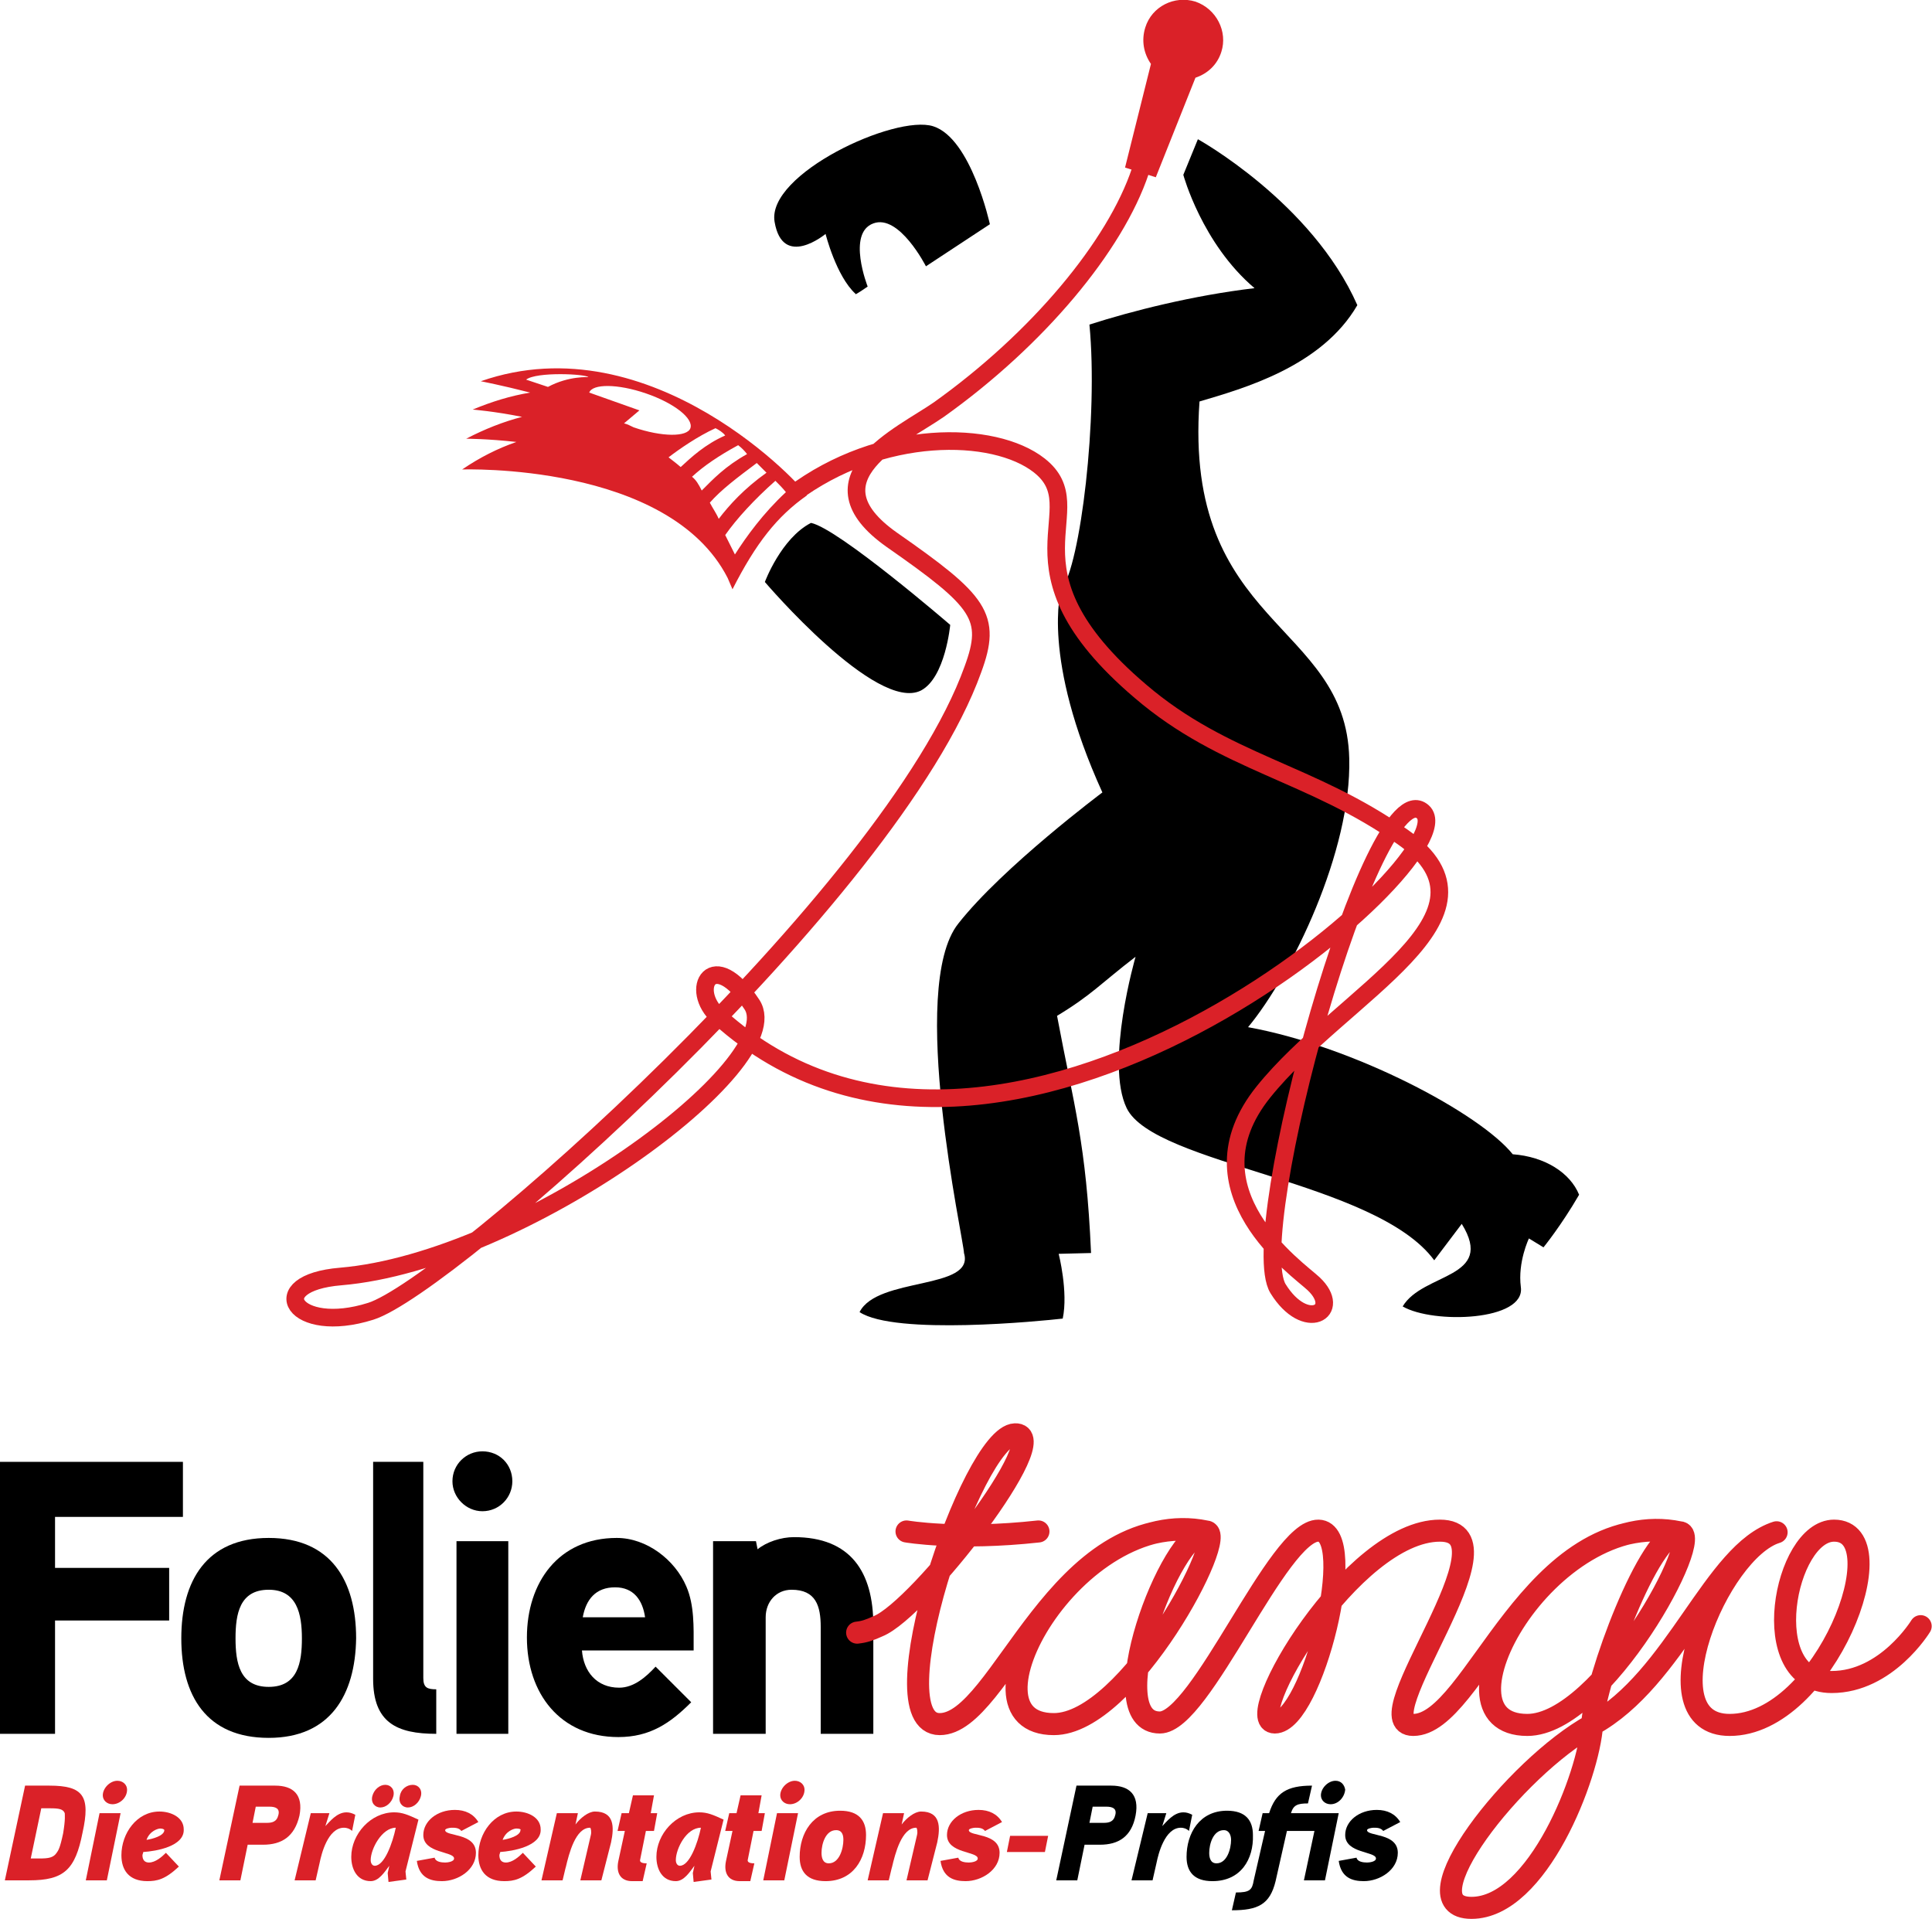
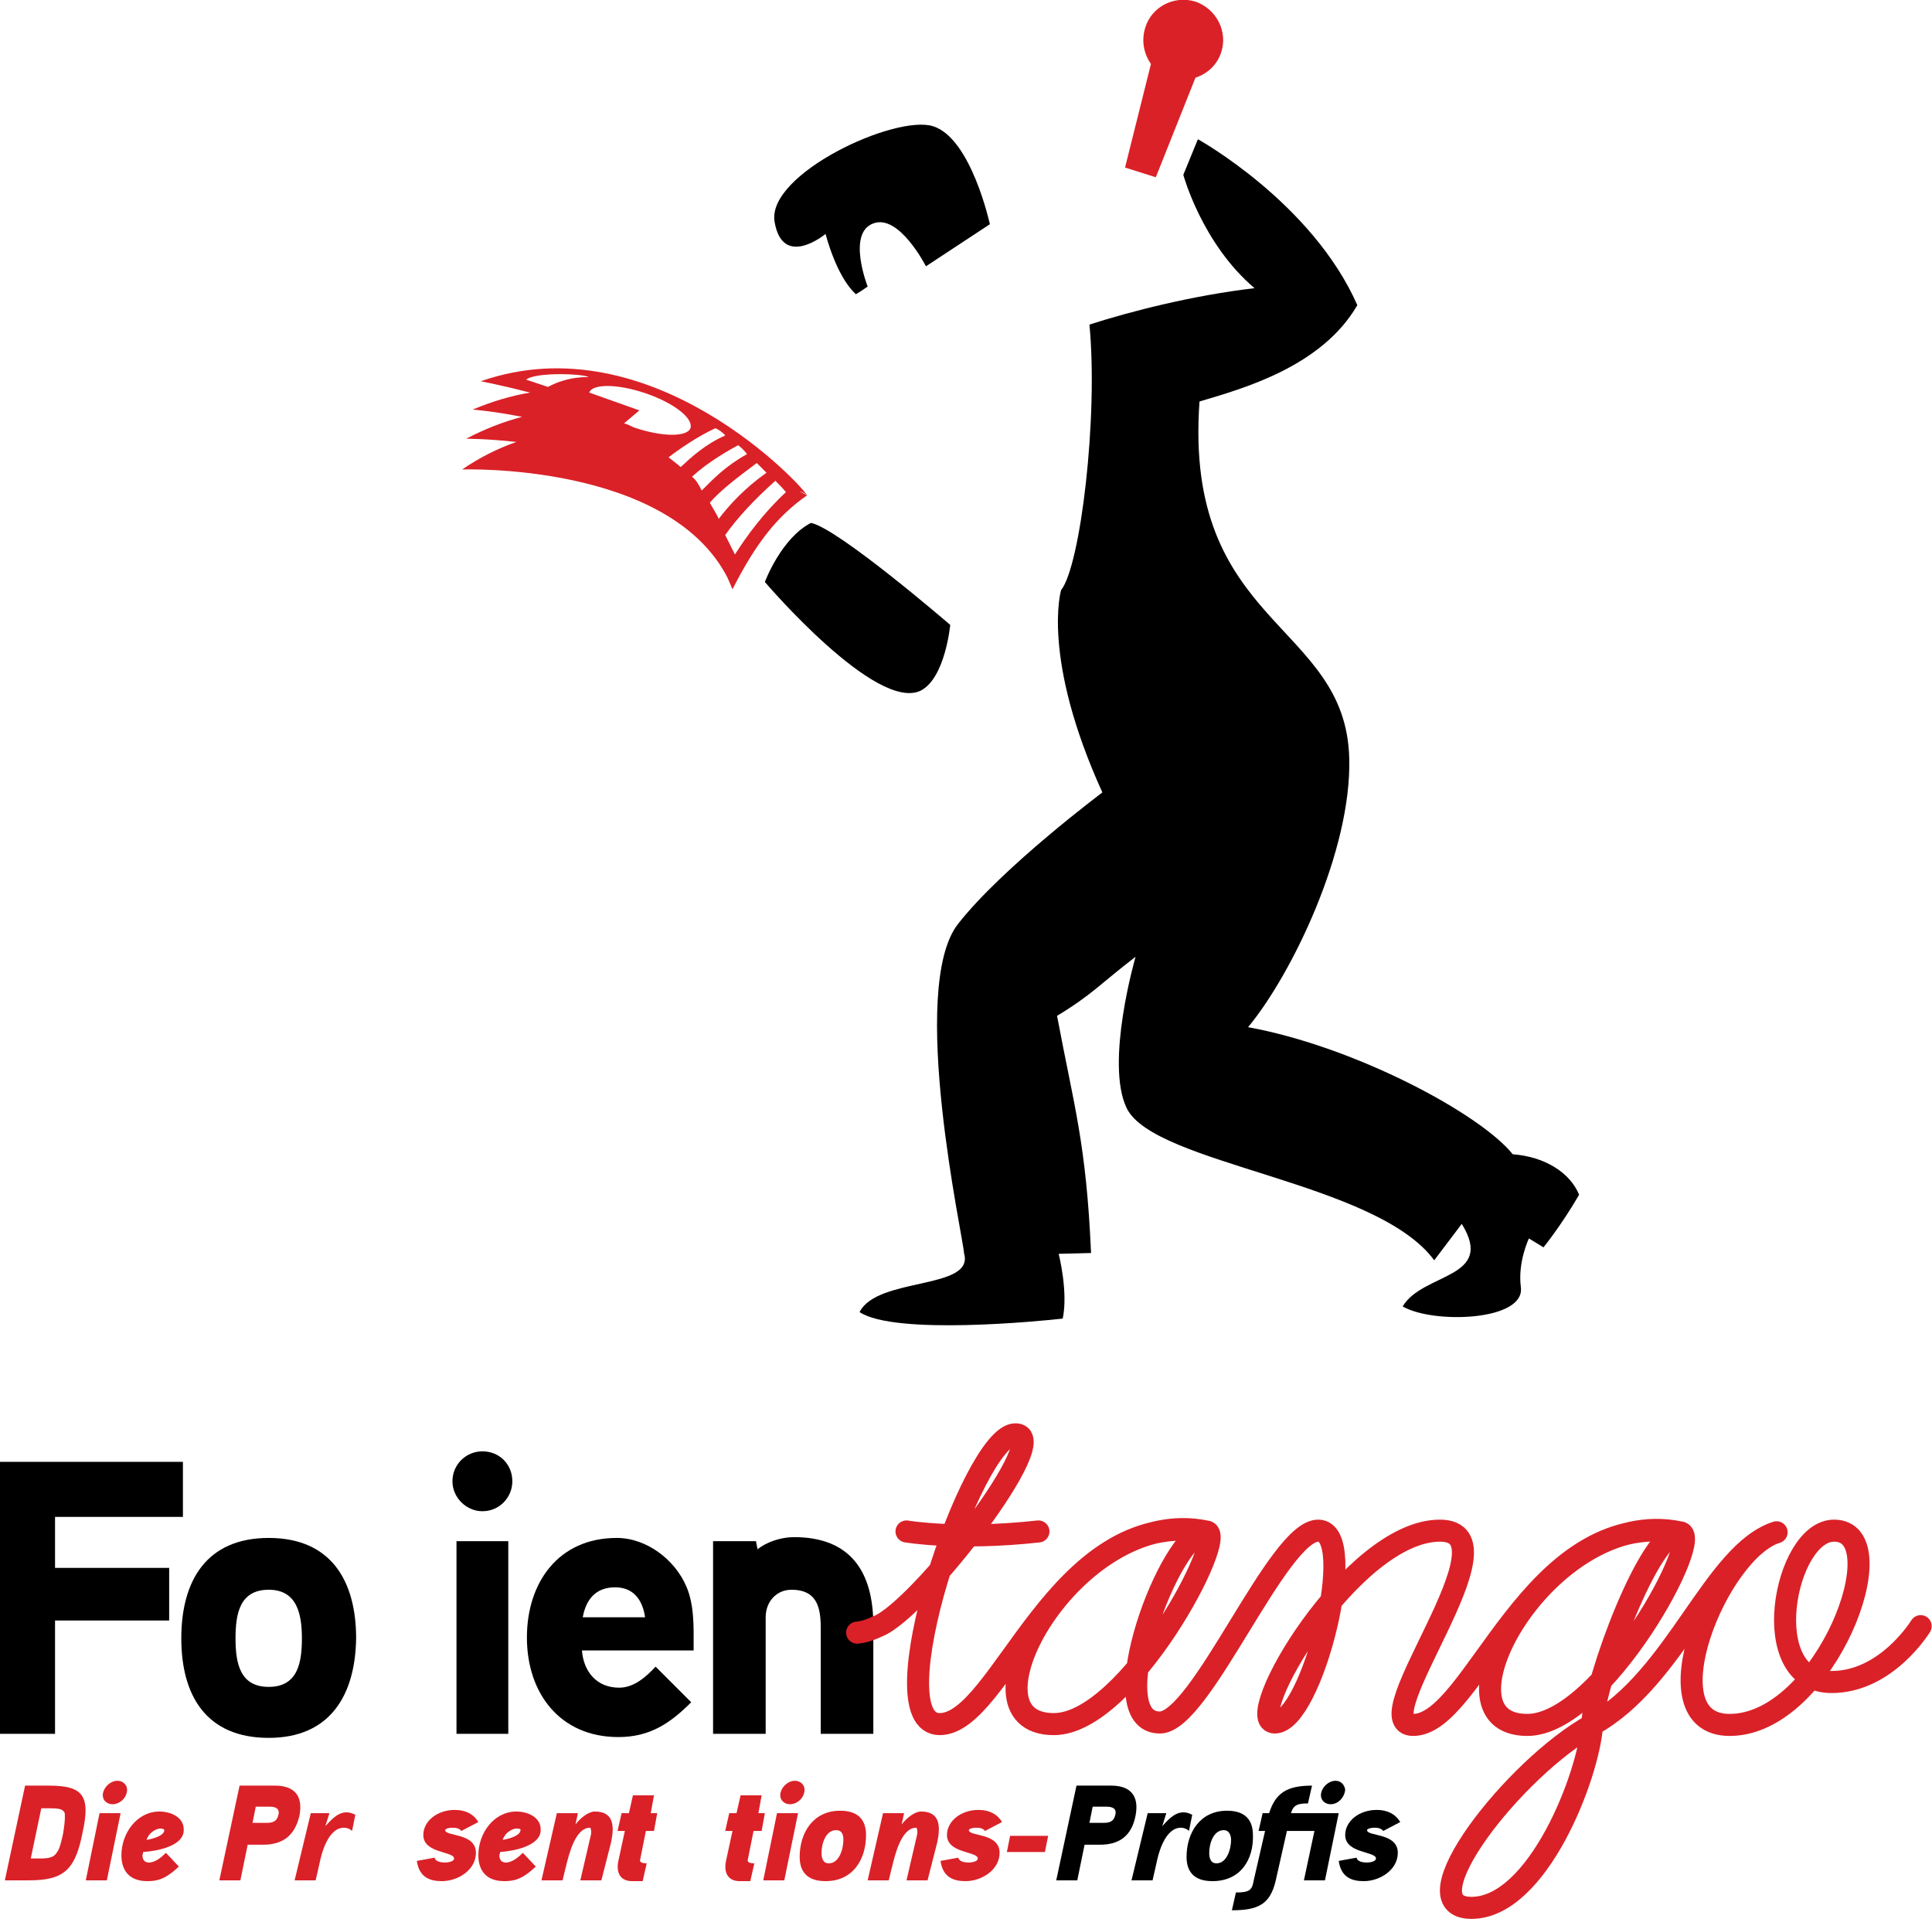
<svg xmlns="http://www.w3.org/2000/svg" version="1.1" id="Layer_1" x="0px" y="0px" viewBox="0 0 238.7 237.1" style="enable-background:new 0 0 238.7 237.1;" xml:space="preserve">
  <style type="text/css">
	.st0{fill:#DA2128;}
	.st1{fill:none;stroke:#DA2128;stroke-width:2.179;stroke-miterlimit:10;}
	.st2{fill:none;stroke:#DA2128;stroke-width:2.724;stroke-linecap:round;stroke-linejoin:round;stroke-miterlimit:10;}
	.st3{fill:none;}
</style>
  <g>
    <polygon points="6.8,187.4 6.8,193.7 20.9,193.7 20.9,200.2 6.8,200.2 6.8,214.2 0,214.2 0,180.6 22.6,180.6 22.6,187.4  " />
    <path d="M33.2,214.7c-7.7,0-10.8-5.2-10.8-12.3S25.5,190,33.2,190S44,195.3,44,202.4C43.9,209.4,40.8,214.7,33.2,214.7 M33.2,196.4   c-3.6,0-4.1,3-4.1,6s0.5,6,4.1,6s4.1-3,4.1-6S36.7,196.4,33.2,196.4" />
-     <path d="M46.1,207.4v-26.8h6.2v26.7c0,1.2,0.5,1.4,1.6,1.4v5.5C49,214.2,46.1,212.8,46.1,207.4" />
    <path d="M59.6,186.7c-2,0-3.7-1.7-3.7-3.7c0-2.1,1.7-3.7,3.7-3.7c2.1,0,3.7,1.6,3.7,3.7C63.3,185,61.7,186.7,59.6,186.7    M56.4,190.4h6.4v23.8h-6.4V190.4z" />
    <path d="M85.7,203.9H71.9c0.2,2.6,1.8,4.6,4.6,4.6c1.8,0,3.3-1.3,4.5-2.6l4.4,4.4c-2.6,2.6-5.1,4.3-9,4.3   c-7.2,0-11.3-5.4-11.3-12.3c0-6.8,3.9-12.3,11.1-12.3c3.7,0,7.2,2.7,8.6,6c1,2.3,0.9,5.1,0.9,7.4V203.9z M76,196.1   c-2.4,0-3.6,1.5-4,3.7h7.7C79.4,197.7,78.3,196.1,76,196.1" />
    <path d="M101.4,214.2V201c0-2.6-0.6-4.6-3.6-4.6c-1.9,0-3.2,1.5-3.2,3.4v14.4h-6.5v-23.8h5.3l0.2,1c1.1-0.9,2.9-1.5,4.5-1.5   c7,0,9.8,4.3,9.8,10.9v13.4L101.4,214.2L101.4,214.2z" />
    <path d="M131.1,72.9c0,0-2.5,8.3,5.1,25c0,0-12.3,9.2-17.8,16.2c-6.3,7.9,0.7,39.2,0.7,40.7c1.4,4.6-10.7,2.9-12.9,7.3   c4.4,2.9,22.5,1.1,25.1,0.8c0.7-3.3-0.5-8-0.5-8l4-0.1c-0.6-13.6-2.1-18.1-4.2-29.3c4.3-2.6,5.4-4,9.7-7.3c0,0-3.8,13.1-1.1,18.7   c3.4,7,30.8,9,38,18.8l3.4-4.5c4.2,6.8-4.8,6-7.3,10.2c3.8,2.2,15.2,1.8,14.6-2.4c-0.4-3.1,1-6,1-6l1.8,1.1c0,0,2.2-2.7,4.4-6.5   c-1.1-2.7-4.2-4.7-8.2-5c-4-5-19.5-13.3-32.7-15.7c5.4-6.5,12.8-21.8,12.5-33.2c-0.4-16.9-20.5-16.3-18.5-44.1   c5.4-1.6,15.1-4.3,19.5-11.9C162.1,25,148,17.2,148,17.2l-1.8,4.4c0,0,2.3,8.5,8.8,14c-7.6,0.9-15.1,2.8-20.4,4.5   C135.7,51.5,133.5,69.9,131.1,72.9" />
    <path d="M122.3,27.7c0,0-2.3-10.6-7-12.1s-20.6,5.9-19.6,11.8s6.3,1.5,6.3,1.5s1.3,5.2,3.7,7.4c-0.2,0.3,1.5-0.9,1.5-0.9   s-2.6-6.6,0.7-7.8c3.2-1.2,6.5,5.3,6.5,5.3L122.3,27.7z" />
    <path class="st0" d="M147.7,0.2c-2.6-0.8-5.4,0.6-6.2,3.2c-0.5,1.6-0.2,3.2,0.7,4.5L139,20.7l3.8,1.2l4.9-12.3   c1.5-0.5,2.7-1.6,3.2-3.2C151.7,3.9,150.3,1.1,147.7,0.2z" />
-     <path class="st1" d="M140.9,21.1c-3.1,9.3-12.7,20.8-24.9,29.5c-4.6,3.2-16.6,8.5-5.8,16.1c10.9,7.6,12.4,9.5,10,16   c-10,27.9-64.8,76.3-74.4,79.3c-9.5,3-13.4-3.5-3.7-4.3c22.4-1.9,55.6-26.3,50.8-33.6c-4.8-7.3-7.9-1.9-4.1,1.5   c34.6,31.3,93.1-19.8,87-25.3s-22.1,52-17.9,58.9c3.4,5.5,8,2.8,4.4-0.6c-1.9-1.8-16-11.5-6.2-23.7s31-21.8,17.2-31.5   c-11.3-8-22-9.1-32.4-18C122.8,70,135.4,63,128.4,57.5c-5.6-4.4-19.6-4.6-30.5,3.6" />
    <path d="M113.8,85.3c3-1.6,3.6-8.1,3.6-8.1s-13.8-11.9-17.2-12.6c-3.7,1.9-5.7,7.3-5.7,7.3S108.3,88.1,113.8,85.3" />
    <path class="st0" d="M99.7,61.2L99.7,61.2L99.7,61.2c-0.2-0.8-19.1-21.5-40.3-14.1c0,0,2.6,0.5,6.1,1.4c-2.4,0.4-4.7,1.1-7.1,2.1   c0,0,2.6,0.2,6.1,0.9c-2.3,0.6-4.6,1.5-6.9,2.7c0,0,2.6,0,6.2,0.4c-2.3,0.8-4.5,1.9-6.7,3.4c0,0,25.5-0.9,32.8,13.4   c0.2,0.5,0.4,0.9,0.6,1.4l0,0l0,0l0,0C93.4,67.1,96,63.8,99.7,61.2c-0.3-0.2-0.6-0.3-0.9-0.5C99.1,60.8,99.4,60.9,99.7,61.2   L99.7,61.2L99.7,61.2L99.7,61.2L99.7,61.2L99.7,61.2L99.7,61.2z M67.7,47.8L65,46.9c1.3-1,7.4-0.7,7.7-0.3   C72.8,46.6,70.3,46.4,67.7,47.8z M77.1,52.3l1.9-1.6l-6.2-2.2c0.4-1.1,3.5-1.1,7,0.1c3.5,1.2,5.9,3.1,5.5,4.3   c-0.4,1.1-3.5,1.1-7-0.1C77.9,52.6,77.5,52.4,77.1,52.3z M82.6,56.5c1.3-1,3.6-2.6,5.8-3.6c0.4,0.2,0.9,0.5,1.2,0.9   c-2.5,1.1-4.2,2.7-5.5,3.9C83.4,57.1,83.1,56.9,82.6,56.5z M85.5,58.9c1.4-1.3,3.3-2.6,5.7-3.9c0.4,0.3,0.8,0.7,1.1,1.1   c-2.7,1.5-4.2,3.1-5.6,4.5C86.3,59.8,86,59.3,85.5,58.9z M87.7,62.1c1.4-1.6,3.4-3.1,5.8-4.9c0.4,0.4,0.8,0.8,1.2,1.2   c-2.8,2-4.6,4-5.9,5.7C88.5,63.4,88,62.7,87.7,62.1z M90.8,68.5c-0.4-0.8-0.8-1.6-1.2-2.4c1.4-2,3.6-4.4,6.2-6.7   c0.5,0.5,0.9,0.9,1.3,1.4C94.3,63.4,92.2,66.3,90.8,68.5z" />
    <path class="st2" d="M237.3,200.9c0,0-4.2,6.9-11,6.9c-9.4,0-5.8-18.7,0.3-18.7c8,0-1.1,24-12.9,24c-10.3,0-1.5-21.6,5.8-23.8   c-7.8,2.5-12.4,18.1-22.8,23.8c-9.6,5.3-23.1,22.6-14.9,22.6c8.2,0,14.5-16.4,14.9-22.6c0.4-5.7,7.1-23.8,10.8-23.8   c3.4,0-9.5,23.8-18.8,23.8c-12.5,0,2.7-27.2,18.8-23.8c-18.5-3-25.2,23.8-32.9,23.8c-6.4,0,13.2-24,3.3-24   c-10.9,0-24.7,23.7-20.4,23.7c4.6,0,10.5-23.6,5.4-23.7c-5-0.1-14.5,23.7-19.6,23.7c-7.5,0,1.3-23.6,5.7-23.6   c3,0-9.5,23.8-18.8,23.8c-12.5,0,2.7-27.2,18.8-23.8c-18.5-3-25.2,23.8-32.9,23.8c-8,0,4-35.6,9.3-35.8   c5.1-0.2-11.7,21.6-16.9,23.7c-1.1,0.5-1.7,0.7-2.6,0.8" />
    <path class="st2" d="M128.3,189.2c-10,1.1-16.3,0-16.3,0" />
  </g>
  <rect x="-179" y="-178.8" class="st3" width="595.3" height="841.9" />
  <g>
    <path class="st0" d="M3.6,232.3h-3l2.5-11.7h3c4.2,0,5.1,1.3,4.1,5.8C9.3,231,7.9,232.3,3.6,232.3z M8,224   c-0.2-0.5-0.7-0.6-1.8-0.6H5.1l-1.3,6.2h1.1c1.1,0,1.7-0.1,2.1-0.7c0.2-0.3,0.4-0.5,0.8-2.4C8.1,224.7,8,224.2,8,224z" />
    <path class="st0" d="M14.9,224l-1.7,8.3h-2.6l1.7-8.3H14.9z M13.9,222.9c-0.7,0-1.2-0.5-1.2-1.1c0-0.9,0.9-1.8,1.8-1.8   c0.7,0,1.2,0.5,1.2,1.1C15.7,222.1,14.8,222.9,13.9,222.9z" />
    <path class="st0" d="M17.7,228.8c0,0.1-0.1,0.3-0.1,0.4c0,0.6,0.3,0.9,0.8,0.9c0.8,0,1.6-0.7,2.1-1.2l1.6,1.7   c-1.7,1.6-2.7,1.8-3.9,1.8c-2.3,0-3.2-1.4-3.2-3.2c0-2.7,1.9-5.4,4.7-5.4c1.4,0,3,0.7,3,2.2C22.8,228.1,19.3,228.7,17.7,228.8z    M19.8,225.9c-0.3,0-1.3,0.3-1.7,1.4c0.7-0.1,2.2-0.5,2.2-1.2C20.3,226,20.1,225.9,19.8,225.9z" />
    <path class="st0" d="M32.5,227.9h-1.9l-0.9,4.4h-2.6l2.5-11.7H34c2.2,0,3.5,1.1,3,3.7C36.4,226.9,34.8,227.9,32.5,227.9z    M33.3,223.2h-1.7l-0.4,2h1.7c0.7,0,1.3-0.1,1.5-1C34.6,223.4,34,223.2,33.3,223.2z" />
    <path class="st0" d="M43.5,226.2c-0.3-0.3-0.7-0.4-1-0.4c-2,0-2.8,3.3-3,4.3l-0.5,2.2h-2.6l2-8.3h2.3l-0.5,1.6   c0.5-0.5,1.4-1.7,2.6-1.7c0.4,0,0.7,0.1,1.1,0.3L43.5,226.2z" />
-     <path class="st0" d="M50.1,231.2l0.1,1l-2.2,0.3l-0.1-1.1l0.2-0.9c-0.6,0.8-1.3,1.9-2.3,1.9c-1.7,0-2.4-1.5-2.4-3   c0-2.8,2.4-5.5,5.3-5.5c1,0,1.7,0.3,3,0.9L50.1,231.2z M45.8,229.8c0,0.4,0.2,0.7,0.5,0.7c1.2,0,2.2-2.8,2.6-4.7   C47.2,225.8,45.8,228.4,45.8,229.8z M47,223.3c-0.7,0-1.2-0.6-1-1.4c0.2-0.8,0.9-1.4,1.6-1.4s1.2,0.6,1,1.4   C48.4,222.7,47.7,223.3,47,223.3z M50.4,223.3c-0.7,0-1.2-0.6-1-1.4c0.1-0.8,0.8-1.4,1.6-1.4c0.7,0,1.2,0.6,1,1.4   S51.1,223.3,50.4,223.3z" />
    <path class="st0" d="M57,226.2c-0.3-0.4-0.8-0.4-1.2-0.4c-0.2,0-0.8,0.1-0.8,0.3c0,0.8,3.8,0.3,3.8,2.8c0,2.1-2.2,3.5-4.2,3.5   c-1.4,0-2.8-0.4-3.1-2.5l2.2-0.4c0.1,0.5,0.8,0.6,1.3,0.6c0.3,0,1.1-0.1,1.1-0.5c0-0.9-3.8-0.6-3.8-2.9c0-1.7,1.7-3.1,3.9-3.1   c1.3,0,2.3,0.5,2.9,1.5L57,226.2z" />
    <path class="st0" d="M61.8,228.8c0,0.1-0.1,0.3-0.1,0.4c0,0.6,0.3,0.9,0.8,0.9c0.8,0,1.6-0.7,2.1-1.2l1.6,1.7   c-1.7,1.6-2.7,1.8-3.9,1.8c-2.3,0-3.2-1.4-3.2-3.2c0-2.7,1.9-5.4,4.7-5.4c1.4,0,3,0.7,3,2.2C66.9,228.1,63.3,228.7,61.8,228.8z    M63.8,225.9c-0.3,0-1.3,0.3-1.7,1.4c0.7-0.1,2.2-0.5,2.2-1.2C64.4,226,64.2,225.9,63.8,225.9z" />
    <path class="st0" d="M74.3,232.3h-2.6l1.3-5.6c0.1-0.4,0-0.9-0.1-0.9c-1.8,0-2.6,3.2-3,4.9c0-0.1-0.4,1.7-0.4,1.6h-2.6l1.9-8.3h2.6   l-0.3,1.4c0.6-0.8,1.6-1.6,2.4-1.6c2.4,0,2.4,1.9,2,3.8L74.3,232.3z" />
    <path class="st0" d="M81.2,224l-0.4,2.2h-1l-0.7,3.5c-0.1,0.3,0.1,0.5,0.8,0.5l-0.5,2.2h-1.3c-1.5,0-2-1.1-1.7-2.5l0.8-3.7h-0.9   l0.5-2.2h0.9l0.5-2.2h2.6l-0.4,2.2H81.2z" />
-     <path class="st0" d="M87.8,231.2l0.1,1l-2.2,0.3l-0.1-1.1l0.2-0.9c-0.6,0.8-1.3,1.9-2.3,1.9c-1.7,0-2.4-1.5-2.4-3   c0-2.8,2.4-5.5,5.3-5.5c1,0,1.7,0.3,3,0.9L87.8,231.2z M83.5,229.8c0,0.4,0.2,0.7,0.5,0.7c1.2,0,2.2-2.8,2.6-4.7   C84.8,225.8,83.5,228.4,83.5,229.8z" />
    <path class="st0" d="M94.5,224l-0.4,2.2h-1l-0.7,3.5c-0.1,0.3,0.1,0.5,0.8,0.5l-0.5,2.2h-1.3c-1.5,0-2-1.1-1.7-2.5l0.8-3.7h-0.9   l0.5-2.2H91l0.5-2.2h2.6l-0.4,2.2H94.5z" />
    <path class="st0" d="M98.6,224l-1.7,8.3h-2.6L96,224H98.6z M97.6,222.9c-0.7,0-1.2-0.5-1.2-1.1c0-0.9,0.9-1.8,1.8-1.8   c0.7,0,1.2,0.5,1.2,1.1C99.4,222.1,98.5,222.9,97.6,222.9z" />
    <path class="st0" d="M102,232.4c-2.3,0-3.2-1.2-3.2-3c0-2.9,1.6-5.7,5-5.7c2.3,0,3.2,1.2,3.2,3C107,229.7,105.4,232.4,102,232.4z    M103.3,226.1c-1.3,0-1.8,1.7-1.8,2.8c0,0.5,0.1,1.3,0.9,1.3c1.3,0,1.8-1.8,1.8-2.9C104.2,226.8,104.1,226.1,103.3,226.1z" />
    <path class="st0" d="M114.6,232.3H112l1.3-5.6c0.1-0.4,0-0.9-0.1-0.9c-1.8,0-2.6,3.2-3,4.9c0-0.1-0.4,1.7-0.4,1.6h-2.6l1.9-8.3h2.6   l-0.3,1.4c0.6-0.8,1.6-1.6,2.4-1.6c2.4,0,2.4,1.9,2,3.8L114.6,232.3z" />
    <path class="st0" d="M121.7,226.2c-0.3-0.4-0.8-0.4-1.2-0.4c-0.2,0-0.8,0.1-0.8,0.3c0,0.8,3.8,0.3,3.8,2.8c0,2.1-2.2,3.5-4.2,3.5   c-1.4,0-2.8-0.4-3.1-2.5l2.2-0.4c0.1,0.5,0.8,0.6,1.3,0.6c0.3,0,1.1-0.1,1.1-0.5c0-0.9-3.8-0.6-3.8-2.9c0-1.7,1.7-3.1,3.9-3.1   c1.3,0,2.3,0.5,2.9,1.5L121.7,226.2z" />
    <path class="st0" d="M129.1,228.8h-4.7l0.4-2h4.7L129.1,228.8z" />
    <path d="M135.9,227.9H134l-0.9,4.4h-2.6l2.5-11.7h4.3c2.2,0,3.5,1.1,3,3.7C139.8,226.9,138.2,227.9,135.9,227.9z M136.7,223.2H135   l-0.4,2h1.7c0.7,0,1.3-0.1,1.5-1C138,223.4,137.4,223.2,136.7,223.2z" />
    <path d="M146.9,226.2c-0.3-0.3-0.7-0.4-1-0.4c-2,0-2.8,3.3-3,4.3l-0.5,2.2h-2.6l2-8.3h2.3l-0.5,1.6c0.5-0.5,1.4-1.7,2.6-1.7   c0.4,0,0.7,0.1,1.1,0.3L146.9,226.2z" />
    <path d="M149.8,232.4c-2.3,0-3.2-1.2-3.2-3c0-2.9,1.6-5.7,5-5.7c2.3,0,3.2,1.2,3.2,3C154.9,229.7,153.3,232.4,149.8,232.4z    M151.2,226.1c-1.3,0-1.8,1.7-1.8,2.8c0,0.5,0.1,1.3,0.9,1.3c1.3,0,1.8-1.8,1.8-2.9C152.1,226.8,151.9,226.1,151.2,226.1z" />
    <path d="M165.4,224l-1.7,8.3h-2.6l1.3-6.1H159l-1.4,6.2c-0.7,2.9-2.2,3.6-5.4,3.6l0.5-2.2c1.7,0,2-0.3,2.2-1.5l1.4-6.1h-0.8   l0.5-2.2h0.8c0.8-2.5,2.2-3.4,5.3-3.4l-0.5,2.2c-1.3,0-1.8,0.2-2.1,1.2H165.4z M164.4,222.9c-0.7,0-1.2-0.5-1.2-1.1   c0-0.9,0.9-1.8,1.8-1.8c0.7,0,1.1,0.5,1.2,1.1C166.1,222.1,165.3,222.9,164.4,222.9z" />
    <path d="M170.9,226.2c-0.3-0.4-0.8-0.4-1.2-0.4c-0.2,0-0.8,0.1-0.8,0.3c0,0.8,3.8,0.3,3.8,2.8c0,2.1-2.2,3.5-4.2,3.5   c-1.4,0-2.8-0.4-3.1-2.5l2.2-0.4c0.1,0.5,0.8,0.6,1.3,0.6c0.3,0,1.1-0.1,1.1-0.5c0-0.9-3.8-0.6-3.8-2.9c0-1.7,1.7-3.1,3.9-3.1   c1.3,0,2.3,0.5,2.9,1.5L170.9,226.2z" />
  </g>
</svg>